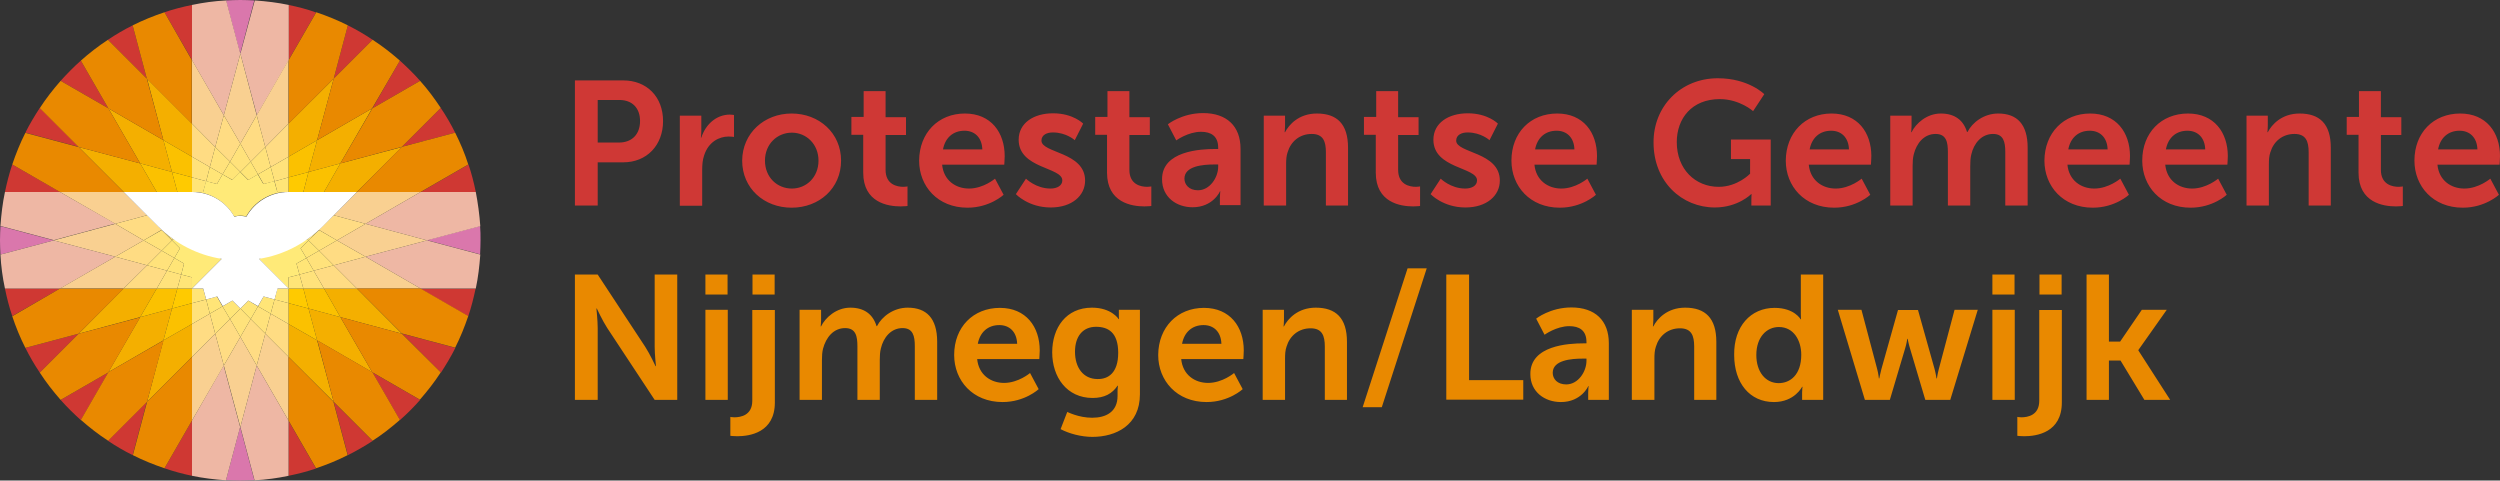
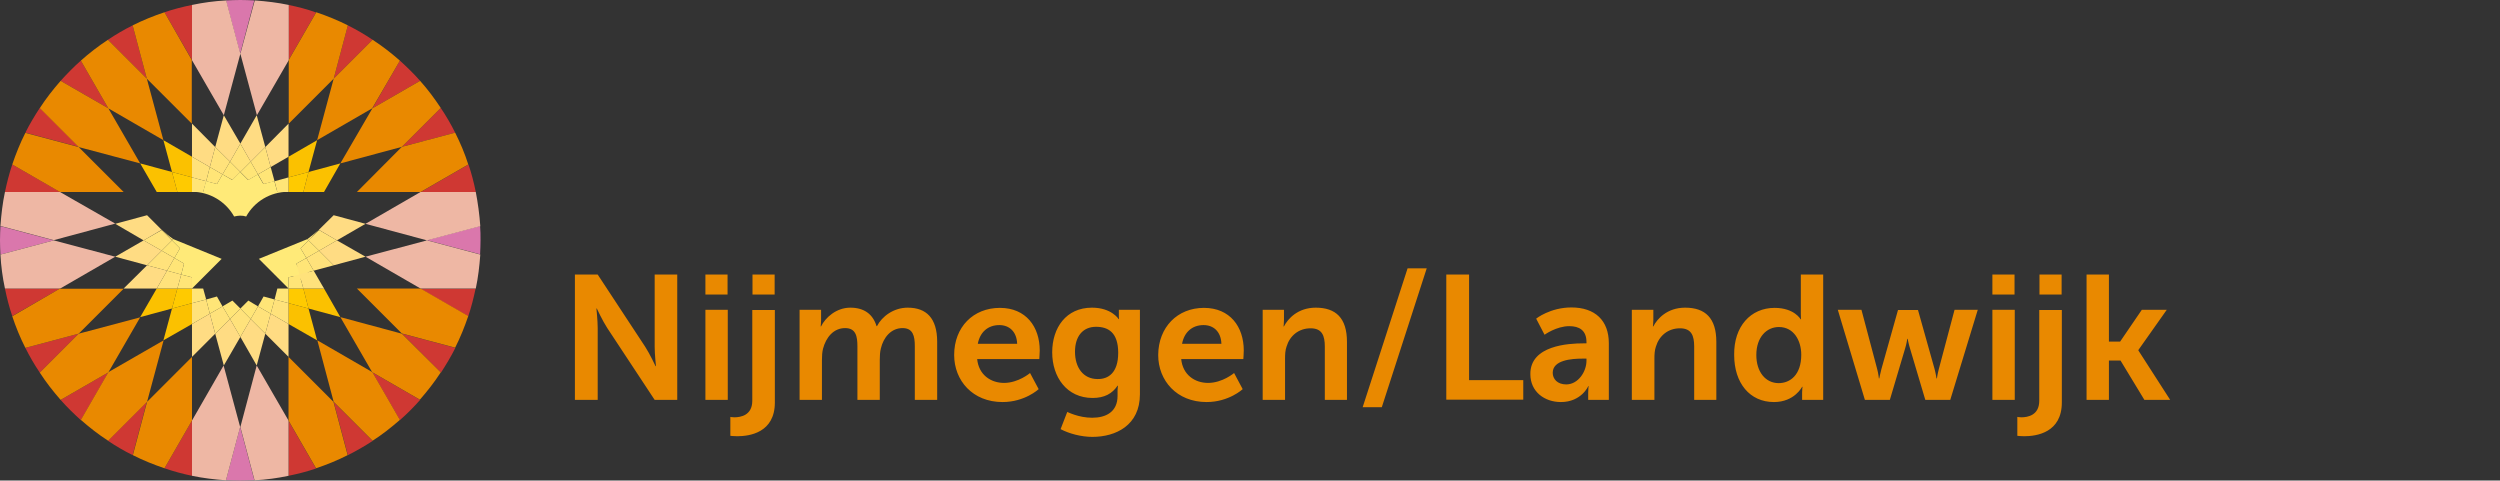
<svg xmlns="http://www.w3.org/2000/svg" version="1.1" x="0" y="0" viewBox="0 0 1162.8 223.5" xml:space="preserve">
  <rect x="0" y="0" width="1162.8" height="223.5" fill="#333333" stroke="none" />
  <style>.logo0{fill:#e98900}.logo1{fill:#cf3835}.logo2{fill:#cf3833}.logo3{fill:#f4af00}.logo4{fill:#fbc100}.logo5{fill:#ffca00}.logo6{fill:#da77ac}.logo7{fill:#eeb7a4}.logo8{fill:#f9d091}.logo9{fill:#ffdc83}.logo10{fill:#ffe27b}.logo11{fill:#ffe577}.logo12{fill:#ffea78}.logo13{fill:#fff}</style>
  <path class="logo0" d="M267.4 127.7H278l22.1 33.6c2.2 3.4 4.8 9 4.8 9h.2s-.6-5.6-.6-9v-33.6H315V186h-10.5l-22.1-33.5c-2.2-3.4-4.8-9-4.8-9h-.2s.6 5.6.6 9V186h-10.6v-58.3zM328.1 127.7h10.3v9.3h-10.3v-9.3zm0 16.4h10.4V186h-10.4v-41.9zM360.4 144.1v43.1c0 14-11.7 15.7-17.5 15.7-2 0-3.2-.2-3.2-.2v-8.8s.7.2 1.8.2c3 0 8.4-.9 8.4-7.7v-42.2h10.5zM350 127.7h10.3v9.3H350v-9.3zM371.9 144.1h10v4.8c0 1.6-.2 2.9-.2 2.9h.2c2-4.1 7.1-8.7 13.6-8.7 6.4 0 10.5 3 12.2 8.6h.2c2.3-4.5 7.7-8.6 14.3-8.6 8.7 0 13.7 4.9 13.7 15.9v27h-10.4v-25c0-4.8-.9-8.4-5.7-8.4-5.3 0-8.9 4.3-10.1 9.5-.4 1.6-.5 3.4-.5 5.4V186h-10.4v-25c0-4.5-.7-8.4-5.7-8.4-5.4 0-8.9 4.3-10.3 9.6-.4 1.6-.5 3.4-.5 5.3V186h-10.4v-41.9zM465.1 143.2c12.1 0 18.5 8.8 18.5 19.8 0 1.2-.2 4-.2 4h-28.9c.7 7.3 6.3 11.1 12.5 11.1 6.7 0 12.1-4.6 12.1-4.6l4 7.5s-6.4 6-16.8 6c-13.9 0-22.5-10-22.5-21.9 0-12.9 8.8-21.9 21.3-21.9zm8 16.7c-.2-5.7-3.7-8.7-8.3-8.7-5.3 0-9 3.3-10 8.7h18.3zM508 194.3c6.4 0 11.8-2.7 11.8-10.2v-2.5c0-1 .2-2.2.2-2.2h-.2c-2.5 3.7-6.1 5.7-11.6 5.7-12 0-18.8-9.7-18.8-21.2s6.5-20.8 18.5-20.8c9.1 0 12.4 5.3 12.4 5.3h.2s-.1-.5-.1-1.1v-3.2h9.8v39.3c0 14.4-11.2 19.8-22.1 19.8-5.2 0-10.8-1.5-14.8-3.6l3.1-8c.1 0 5.3 2.7 11.6 2.7zm12.1-30.2c0-9.5-4.7-12.1-10.3-12.1-6.3 0-9.8 4.6-9.8 11.6 0 7.3 3.8 12.7 10.5 12.7 4.9.1 9.6-2.8 9.6-12.2zM560 143.2c12.1 0 18.5 8.8 18.5 19.8 0 1.2-.2 4-.2 4h-28.9c.7 7.3 6.3 11.1 12.5 11.1 6.7 0 12.1-4.6 12.1-4.6l4 7.5s-6.4 6-16.8 6c-13.9 0-22.5-10-22.5-21.9.1-12.9 8.9-21.9 21.3-21.9zm8.1 16.7c-.2-5.7-3.7-8.7-8.3-8.7-5.3 0-9 3.3-10 8.7h18.3zM587.2 144.1h10v4.8c0 1.6-.2 2.9-.2 2.9h.2c1.8-3.5 6.4-8.7 14.8-8.7 9.3 0 14.5 4.8 14.5 15.9v27h-10.3v-24.8c0-5.1-1.3-8.5-6.6-8.5-5.6 0-9.7 3.5-11.2 8.5-.6 1.7-.7 3.6-.7 5.6V186h-10.4v-41.9zM654.7 124.8h8.9l-20.9 64.6h-8.9l20.9-64.6zM672.7 127.7h10.6v49.1h25.2v9.1h-35.8v-58.2zM736.5 159.7h1.4v-.6c0-5.5-3.4-7.4-8-7.4-6 0-11.5 4-11.5 4l-3.9-7.5s6.5-5.2 16.4-5.2c11 0 17.4 6.1 17.4 16.6V186h-9.6v-3.4c0-1.6.2-3 .2-3h-.2c.1 0-3.2 7.4-12.7 7.4-7.5 0-14.2-4.7-14.2-13-.1-13.4 17.9-14.3 24.7-14.3zm-8 19.1c5.5 0 9.4-5.9 9.4-11v-1h-1.8c-5.3 0-13.9.7-13.9 6.6 0 2.8 2.1 5.4 6.3 5.4zM759 144.1h10v4.8c0 1.6-.2 2.9-.2 2.9h.2c1.8-3.5 6.4-8.7 14.8-8.7 9.3 0 14.5 4.8 14.5 15.9v27H788v-24.8c0-5.1-1.3-8.5-6.6-8.5-5.6 0-9.7 3.5-11.2 8.5-.6 1.7-.7 3.6-.7 5.6V186H759v-41.9zM825.4 143.2c9.2 0 12.1 5.3 12.1 5.3h.2s-.1-1.1-.1-2.4v-18.4H848V186h-9.8v-3.4c0-1.6.2-2.7.2-2.7h-.2s-3.5 7.1-13.1 7.1c-11.3 0-18.5-8.9-18.5-21.9-.2-13.3 7.7-21.9 18.8-21.9zm1.9 35c5.4 0 10.5-3.9 10.5-13.2 0-6.5-3.4-12.9-10.4-12.9-5.7 0-10.5 4.7-10.5 13 0 7.9 4.3 13.1 10.4 13.1zM854.8 144.1h11l7.3 27.5c.6 2.2.8 4.4.8 4.4h.2s.4-2.2 1-4.4l7.7-27.4h9.3l7.7 27.4c.6 2.2.9 4.4.9 4.4h.2s.3-2.2.9-4.4l7.3-27.5h10.8L907.1 186h-11.6l-7.1-23.9c-.7-2.2-1.1-4.5-1.1-4.5h-.2s-.3 2.3-1 4.5L879 186h-11.6l-12.6-41.9zM926.7 127.7H937v9.3h-10.3v-9.3zm0 16.4h10.4V186h-10.4v-41.9zM959 144.1v43.1c0 14-11.7 15.7-17.5 15.7-2 0-3.2-.2-3.2-.2v-8.8s.7.2 1.8.2c3 0 8.4-.9 8.4-7.7v-42.2H959zm-10.4-16.4h10.3v9.3h-10.3v-9.3zM970.5 127.7h10.4v31.2h5.2l10.1-14.8h11.6l-13.2 18.7v.2l14.8 23h-12l-11.1-18.3h-5.4V186h-10.4v-58.3z" />
  <g>
-     <path class="logo1" d="M267.4 37.4h22.5c10.9 0 18.5 7.6 18.5 18.9s-7.6 19.2-18.5 19.2H278v20.1h-10.6V37.4zm20.5 28.9c6.1 0 9.8-3.9 9.8-10 0-6-3.6-9.8-9.6-9.8H278v19.8h9.9zM316.2 53.8h10V61c0 1.6-.2 3-.2 3h.2c1.9-6 6.9-10.7 13.3-10.7 1 0 1.9.2 1.9.2v10.2s-1.1-.2-2.5-.2c-4.4 0-9.4 2.5-11.4 8.8-.7 2-.9 4.3-.9 6.8v16.6h-10.4V53.8zM368.2 52.8c12.8 0 23 9.1 23 21.9 0 12.9-10.2 21.9-23 21.9s-23-9-23-21.9c.1-12.8 10.3-21.9 23-21.9zm.1 34.9c6.7 0 12.4-5.2 12.4-13 0-7.7-5.7-13-12.4-13-6.8 0-12.5 5.3-12.5 13 0 7.8 5.7 13 12.5 13zM401.4 62.7H396v-8.3h5.7v-12h10.2v12.1h9.5v8.3h-9.5V79c0 6.9 5.4 7.9 8.3 7.9 1.1 0 1.9-.2 1.9-.2v9.1s-1.2.2-3.2.2c-5.8 0-17.4-1.7-17.4-15.7V62.7zM448.8 52.8c12.1 0 18.5 8.8 18.5 19.8 0 1.2-.2 4-.2 4h-28.9c.7 7.3 6.3 11.1 12.5 11.1 6.7 0 12.1-4.6 12.1-4.6l4 7.5s-6.4 6-16.8 6c-13.9 0-22.5-10-22.5-21.9.1-12.9 8.9-21.9 21.3-21.9zm8.1 16.7c-.2-5.7-3.7-8.7-8.3-8.7-5.3 0-9 3.3-10 8.7h18.3zM477.2 83.1s4.6 4.6 11.4 4.6c3 0 5.5-1.3 5.5-3.8 0-6.2-20.3-5.4-20.3-18.9 0-7.8 7-12.3 16-12.3 9.4 0 14 4.8 14 4.8l-3.9 7.7s-3.9-3.6-10.2-3.6c-2.7 0-5.3 1.1-5.3 3.8 0 5.9 20.3 5.2 20.3 18.6 0 7-6.1 12.5-16 12.5-10.4 0-16.2-6.2-16.2-6.2l4.7-7.2zM514.8 62.7h-5.4v-8.3h5.7v-12h10.2v12.1h9.5v8.3h-9.5V79c0 6.9 5.4 7.9 8.3 7.9 1.1 0 1.9-.2 1.9-.2v9.1s-1.2.2-3.2.2c-5.8 0-17.4-1.7-17.4-15.7V62.7zM565.2 69.3h1.4v-.6c0-5.5-3.4-7.4-8-7.4-6 0-11.5 4-11.5 4l-3.9-7.5s6.5-5.2 16.4-5.2c11 0 17.4 6.1 17.4 16.6v26.2h-9.6V92c0-1.6.2-3 .2-3h-.2c.1 0-3.2 7.4-12.7 7.4-7.5 0-14.2-4.7-14.2-13-.1-13.2 17.9-14.1 24.7-14.1zm-8 19.2c5.5 0 9.4-5.9 9.4-11v-1h-1.8c-5.3 0-13.9.7-13.9 6.6 0 2.7 2.1 5.4 6.3 5.4zM587.7 53.8h10v4.8c0 1.6-.2 2.9-.2 2.9h.2c1.8-3.5 6.4-8.7 14.8-8.7 9.3 0 14.5 4.8 14.5 15.9v26.9h-10.3V70.8c0-5.1-1.3-8.5-6.6-8.5-5.6 0-9.7 3.5-11.2 8.5-.6 1.7-.7 3.6-.7 5.6v19.2h-10.4V53.8zM639.8 62.7h-5.4v-8.3h5.7v-12h10.2v12.1h9.5v8.3h-9.5V79c0 6.9 5.4 7.9 8.3 7.9 1.1 0 1.9-.2 1.9-.2v9.1s-1.2.2-3.2.2c-5.8 0-17.4-1.7-17.4-15.7V62.7zM670.1 83.1s4.6 4.6 11.4 4.6c3 0 5.5-1.3 5.5-3.8 0-6.2-20.3-5.4-20.3-18.9 0-7.8 7-12.3 16-12.3 9.4 0 14 4.8 14 4.8l-3.9 7.7s-3.9-3.6-10.2-3.6c-2.7 0-5.3 1.1-5.3 3.8 0 5.9 20.3 5.2 20.3 18.6 0 7-6.1 12.5-16 12.5-10.4 0-16.2-6.2-16.2-6.2l4.7-7.2zM724.3 52.8c12.1 0 18.5 8.8 18.5 19.8 0 1.2-.2 4-.2 4h-28.9c.7 7.3 6.3 11.1 12.5 11.1 6.7 0 12.1-4.6 12.1-4.6l4 7.5s-6.4 6-16.8 6c-13.9 0-22.5-10-22.5-21.9 0-12.9 8.8-21.9 21.3-21.9zm8 16.7c-.2-5.7-3.7-8.7-8.3-8.7-5.3 0-9 3.3-10 8.7h18.3zM799 36.4c14.3 0 21.6 7.4 21.6 7.4l-5.2 7.9s-6.2-5.6-15.5-5.6c-13 0-20 9-20 20 0 12.6 8.6 20.8 19.5 20.8 8.8 0 14.6-6.1 14.6-6.1V74h-8.9v-9.1h18.5v30.7h-9v-2.8c0-1.2.1-2.5.1-2.5h-.2s-6.1 6.2-16.9 6.2c-15.3 0-28.5-11.9-28.5-30.2-.1-16.8 12.6-29.9 29.9-29.9zM851.9 52.8c12.1 0 18.5 8.8 18.5 19.8 0 1.2-.2 4-.2 4h-28.9c.7 7.3 6.3 11.1 12.5 11.1 6.7 0 12.1-4.6 12.1-4.6l4 7.5s-6.4 6-16.8 6c-13.9 0-22.5-10-22.5-21.9.1-12.9 8.9-21.9 21.3-21.9zm8.1 16.7c-.2-5.7-3.7-8.7-8.3-8.7-5.3 0-9 3.3-10 8.7H860zM879.1 53.8h10v4.8c0 1.6-.2 2.9-.2 2.9h.2c2-4.1 7.1-8.7 13.6-8.7 6.4 0 10.5 3 12.2 8.6h.2c2.3-4.5 7.7-8.6 14.3-8.6 8.7 0 13.7 4.9 13.7 15.9v26.9h-10.4V70.7c0-4.8-.9-8.4-5.7-8.4-5.3 0-8.9 4.3-10.1 9.5-.4 1.6-.5 3.4-.5 5.4v18.4H906V70.7c0-4.5-.7-8.4-5.7-8.4-5.4 0-8.9 4.3-10.2 9.6-.4 1.6-.5 3.4-.5 5.3v18.4h-10.4V53.8zM972.2 52.8c12.1 0 18.5 8.8 18.5 19.8 0 1.2-.2 4-.2 4h-28.9c.7 7.3 6.3 11.1 12.5 11.1 6.7 0 12.1-4.6 12.1-4.6l4 7.5s-6.4 6-16.8 6c-13.9 0-22.5-10-22.5-21.9.1-12.9 8.9-21.9 21.3-21.9zm8.1 16.7c-.2-5.7-3.7-8.7-8.3-8.7-5.3 0-9 3.3-10 8.7h18.3zM1017.7 52.8c12.1 0 18.5 8.8 18.5 19.8 0 1.2-.2 4-.2 4h-28.9c.7 7.3 6.3 11.1 12.5 11.1 6.7 0 12.1-4.6 12.1-4.6l4 7.5s-6.4 6-16.8 6c-13.9 0-22.5-10-22.5-21.9 0-12.9 8.8-21.9 21.3-21.9zm8 16.7c-.2-5.7-3.7-8.7-8.3-8.7-5.3 0-9 3.3-10 8.7h18.3zM1044.8 53.8h10v4.8c0 1.6-.2 2.9-.2 2.9h.2c1.8-3.5 6.4-8.7 14.8-8.7 9.3 0 14.5 4.8 14.5 15.9v26.9h-10.3V70.8c0-5.1-1.3-8.5-6.6-8.5-5.6 0-9.7 3.5-11.2 8.5-.6 1.7-.7 3.6-.7 5.6v19.2h-10.4V53.8zM1096.9 62.7h-5.4v-8.3h5.7v-12h10.2v12.1h9.5v8.3h-9.5V79c0 6.9 5.4 7.9 8.3 7.9 1.1 0 1.9-.2 1.9-.2v9.1s-1.2.2-3.2.2c-5.8 0-17.4-1.7-17.4-15.7V62.7zM1144.3 52.8c12.1 0 18.5 8.8 18.5 19.8 0 1.2-.2 4-.2 4h-28.9c.7 7.3 6.3 11.1 12.5 11.1 6.7 0 12.1-4.6 12.1-4.6l4 7.5s-6.4 6-16.8 6c-13.9 0-22.5-10-22.5-21.9 0-12.9 8.8-21.9 21.3-21.9zm8 16.7c-.2-5.7-3.7-8.7-8.3-8.7-5.3 0-9 3.3-10 8.7h18.3z" />
-   </g>
+     </g>
  <g>
    <path class="logo2" d="M89.3 27.9V2.3c-4.4.9-8.7 2-12.8 3.4l12.8 22.2zM134.2 221.3c4.4-.9 8.7-2 12.8-3.4l-12.8-22.2v25.6zM161.8 211.7c4-2 7.8-4.2 11.5-6.6L155.2 187l6.6 24.7zM61.7 11.8c-4 2-7.8 4.2-11.5 6.7l18.1 18.1-6.6-24.8zM186 195.4c3.3-2.9 6.5-6.1 9.4-9.4l-22.2-12.8 12.8 22.2zM37.6 28.2c-3.3 2.9-6.4 6.1-9.4 9.4l22.2 12.8-12.8-22.2zM205.1 173.3c2.4-3.7 4.7-7.5 6.7-11.5l-24.8-6.6 18.1 18.1zM18.5 50.2c-2.4 3.7-4.7 7.5-6.7 11.5l24.8 6.6-18.1-18.1zM217.8 147.1c1.4-4.2 2.5-8.5 3.4-12.8h-25.7l22.3 12.8zM5.7 76.5C4.3 80.7 3.2 85 2.3 89.3H28L5.7 76.5zM2.3 134.2c.9 4.4 2 8.7 3.4 12.8l22.2-12.8H2.3zM221.3 89.3c-.9-4.4-2-8.7-3.4-12.8l-22.2 12.8h25.6zM11.8 161.8c2 4 4.2 7.8 6.7 11.5l18.1-18.1-24.8 6.6zM211.7 61.7c-2-4-4.2-7.8-6.7-11.5l-18.1 18.1 24.8-6.6zM28.2 186c2.9 3.3 6.1 6.4 9.4 9.4l12.8-22.2L28.2 186zM195.4 37.6c-2.9-3.3-6.1-6.4-9.4-9.4l-12.8 22.2 22.2-12.8zM61.7 211.7l6.6-24.8L50.2 205c3.7 2.5 7.5 4.7 11.5 6.7zM161.8 11.8l-6.6 24.8 18.1-18.1c-3.7-2.5-7.5-4.7-11.5-6.7zM89.3 221.3v-25.7l-12.8 22.2c4.1 1.4 8.4 2.6 12.8 3.5zM134.2 2.3V28L147 5.8c-4.1-1.5-8.4-2.6-12.8-3.5z" />
    <g>
-       <path class="logo3" d="M134.2 166l21 20.9-7.7-28.6-13.3-7.6zM76 65.2l13.3 7.7V57.5L68.4 36.6zM147.5 158.3l25.6 14.8-14.8-25.6-14.8-4zM65.2 76l-28.6-7.6 20.9 20.9h15.4zM76 65.2L50.4 50.4 65.2 76 80 80zM166 134.2h-15.3l7.6 13.3 28.6 7.7zM166 89.3l20.9-20.9-28.6 7.6-7.6 13.3zM65.2 147.5l-14.8 25.6L76 158.3l4-14.8zM57.5 134.2l-20.9 21 28.6-7.7 7.7-13.3zM147.5 65.2l-4 14.8 14.8-4 14.8-25.6zM134.2 57.5v15.4l13.3-7.7 7.7-28.6zM68.4 186.9L89.3 166v-15.3L76 158.3z" />
-     </g>
+       </g>
    <g>
      <path class="logo4" d="M134.2 150.7l13.3 7.6-4-14.8-9.3-2.5zM80 80l9.3 2.5v-9.6L76 65.2z" />
      <path class="logo4" d="M150.7 134.2h-9.6l2.4 9.3 14.8 4zM72.9 89.3h9.6L80 80l-14.8-4zM72.9 134.2l-7.7 13.3 14.8-4 2.5-9.3zM150.7 89.3l7.6-13.3-14.8 4-2.4 9.3zM76 158.3l13.3-7.6V141l-9.3 2.5z" />
      <path class="logo4" d="M147.5 65.2l-13.3 7.7v9.6l9.3-2.5z" />
    </g>
    <g>
      <path class="logo5" d="M134.2 134.2v6.8l9.3 2.5-2.4-9.3zM82.5 89.3h6.8v-6.8L80 80zM80 143.5l9.3-2.5v-6.8h-6.8zM143.5 80l-9.3 2.5v6.8h6.9z" />
    </g>
    <g>
      <path class="logo6" d="M105.1 223.3c2.2.1 4.4.2 6.6.2 2.2 0 4.4-.1 6.6-.2l-6.6-24.8-6.6 24.8zM223.3 105.1l-24.8 6.6 24.8 6.6c.1-2.2.2-4.4.2-6.6 0-2.2 0-4.4-.2-6.6zM0 111.8c0 2.2.1 4.4.2 6.6l24.8-6.6-24.8-6.6c-.1 2.1-.2 4.3-.2 6.6zM105.1.2l6.6 24.8L118.3.2c-2.1-.1-4.3-.2-6.5-.2-2.3 0-4.5.1-6.7.2z" />
    </g>
    <g>
      <path class="logo7" d="M111.8 198.6l6.6 24.8c5.4-.3 10.7-1 15.8-2.1v-25.7L119.4 170l-7.6 28.6zM170 119.4l25.6 14.8h25.7c1.1-5.2 1.7-10.4 2.1-15.8l-24.8-6.6-28.6 7.6zM221.3 89.3h-25.7L170 104.1l28.6 7.7 24.8-6.6c-.4-5.5-1.1-10.7-2.1-15.9zM27.9 89.3H2.3C1.2 94.5.6 99.7.2 105.1l24.8 6.6 28.6-7.7-25.7-14.7zM.2 118.4c.3 5.4 1 10.7 2.1 15.8H28l25.6-14.8-28.6-7.6-24.8 6.6zM89.3 195.6v25.7c5.2 1.1 10.4 1.7 15.8 2.1l6.6-24.8L104 170l-14.7 25.6zM89.3 2.3V28l14.8 25.6 7.7-28.6L105.2.2c-5.5.3-10.7 1-15.9 2.1zM111.8 25l7.7 28.6L134.3 28V2.3C129.1 1.2 123.9.6 118.5.2L111.8 25z" />
    </g>
    <g>
-       <path class="logo8" d="M119.4 170l14.8 25.6V166l-10.8-10.8zM155.2 123.4l10.8 10.8h29.6L170 119.4zM170 104.1l-13.3 7.7 13.3 7.6 28.6-7.6zM166 89.3l-10.8 10.8 14.8 4 25.6-14.8zM57.5 89.3H27.9l25.7 14.8 14.8-4zM53.6 104.1L25 111.8l28.6 7.6 13.2-7.6zM27.9 134.2h29.6l10.9-10.8-14.8-4zM104.1 170l7.7 28.6 7.6-28.6-7.6-13.3zM89.3 166v29.6l14.8-25.6-4-14.8zM89.3 57.5l10.8 10.9 4-14.8-14.8-25.7zM104.1 53.6l7.7 13.2 7.6-13.2-7.6-28.6zM123.4 68.4l10.8-10.9V27.9l-14.8 25.7z" />
-     </g>
+       </g>
    <g>
-       <path class="logo9" d="M123.4 155.2l10.8 10.8v-15.3l-8.3-4.8zM150.7 134.2H166l-10.8-10.8-9.3 2.5zM148.3 106.9l8.4 4.9 13.3-7.7-14.8-4M156.7 111.8l-8.3 4.8 6.8 6.8 14.8-4zM68.4 100.1l-14.8 4 13.2 7.7 8.4-4.9M66.8 111.8l-13.2 7.6 14.8 4 6.8-6.8zM57.5 134.2h15.4l4.8-8.3-9.3-2.5zM111.8 156.7l7.6 13.3 4-14.8-6.8-6.8zM100.1 155.2l4 14.8 7.7-13.3-4.8-8.3zM89.3 150.7V166l10.8-10.8-2.5-9.3zM89.3 72.9l8.3 4.8 2.5-9.3-10.8-10.9zM100.1 68.4l6.9 6.8 4.8-8.4-7.7-13.2zM111.8 66.8l4.8 8.4 6.8-6.8-4-14.8zM125.9 77.7l8.3-4.8V57.5l-10.8 10.9z" />
+       <path class="logo9" d="M123.4 155.2l10.8 10.8v-15.3l-8.3-4.8zM150.7 134.2l-10.8-10.8-9.3 2.5zM148.3 106.9l8.4 4.9 13.3-7.7-14.8-4M156.7 111.8l-8.3 4.8 6.8 6.8 14.8-4zM68.4 100.1l-14.8 4 13.2 7.7 8.4-4.9M66.8 111.8l-13.2 7.6 14.8 4 6.8-6.8zM57.5 134.2h15.4l4.8-8.3-9.3-2.5zM111.8 156.7l7.6 13.3 4-14.8-6.8-6.8zM100.1 155.2l4 14.8 7.7-13.3-4.8-8.3zM89.3 150.7V166l10.8-10.8-2.5-9.3zM89.3 72.9l8.3 4.8 2.5-9.3-10.8-10.9zM100.1 68.4l6.9 6.8 4.8-8.4-7.7-13.2zM111.8 66.8l4.8 8.4 6.8-6.8-4-14.8zM125.9 77.7l8.3-4.8V57.5l-10.8 10.9z" />
    </g>
    <g>
      <path class="logo10" d="M125.9 145.9l8.3 4.8V141l-6.5-1.7zM141.1 134.2h9.6l-4.8-8.3-6.6 1.8zM148.4 116.6l-5.9 3.4 3.4 5.9 9.3-2.5zM148.4 107l-4.9 4.8 4.9 4.8 8.3-4.8zM75.2 107l-8.4 4.8 8.4 4.8 4.8-4.8zM75.2 116.6l-6.8 6.8 9.3 2.5 3.4-5.9zM72.9 134.2h9.6l1.8-6.5-6.6-1.8zM116.6 148.4l6.8 6.8 2.5-9.3-5.9-3.4zM107 148.4l4.8 8.3 4.8-8.3-4.8-4.9zM97.6 145.9l2.5 9.3 6.9-6.8-3.5-5.9zM89.3 141v9.7l8.3-4.8-1.7-6.6zM89.3 82.5l6.6 1.8 1.7-6.6-8.3-4.8zM97.6 77.7l5.9 3.4 3.5-5.9-6.9-6.8zM107 75.2l4.8 4.8 4.8-4.8-4.8-8.4zM116.6 75.2l3.4 5.9 5.9-3.4-2.5-9.3z" />
-       <path class="logo10" d="M127.7 84.3l6.5-1.8v-9.6l-8.3 4.8z" />
    </g>
    <g>
      <path class="logo11" d="M134.2 134.2h6.9l-1.8-6.5-5.1 1.3zM127.7 139.3l6.5 1.7v-6.8H129zM89.3 134.2v6.8l6.6-1.7-1.4-5.1zM84.3 127.7l-1.8 6.5h6.8V129zM139.3 127.7l6.6-1.8-3.4-5.9-4.6 2.6zM143.5 111.8l-3.7 3.7 2.7 4.5 5.9-3.4zM148.3 106.9c-1.7 1.5-3.5 3-5.3 4.3l.6.6 4.7-4.9zM80.6 111.2c-1.9-1.3-3.6-2.7-5.3-4.3h-.1l4.8 4.8.6-.5zM80 111.8l-4.8 4.8 5.9 3.4 2.6-4.5zM84.3 127.7l1.3-5.1-4.5-2.6-3.4 5.9zM120 142.5l5.9 3.4 1.8-6.6-5.1-1.4zM111.8 143.5l4.8 4.9 3.4-5.9-4.5-2.7zM103.5 142.5l3.5 5.9 4.8-4.9-3.7-3.7z" />
      <path class="logo11" d="M95.9 139.3l1.7 6.6 5.9-3.4-2.6-4.6zM95.9 84.3l-6.6-1.8v6.8h5.2zM103.5 81.1l-5.9-3.4-1.7 6.6 5 1.3zM111.8 80l-4.8-4.8-3.5 5.9 4.6 2.6zM120 81.1l-3.4-5.9-4.8 4.8 3.7 3.7zM127.7 84.3l-1.8-6.6-5.9 3.4 2.6 4.5z" />
      <path class="logo11" d="M134.2 89.3v-6.8l-6.5 1.8 1.3 5z" />
    </g>
    <g>
      <path class="logo12" d="M120.4 120.4l13.8 13.8V129l5.1-1.3-1.4-5.1 4.6-2.6-2.7-4.5 3.7-3.7-.5-.6M129 89.3l-1.4-5.1-5.1 1.4-2.6-4.5-4.5 2.6-3.7-3.7-3.7 3.7-4.5-2.6-2.6 4.5-5.1-1.4-1.3 5h-5.2c8.4 0 15.8 4.7 19.6 11.5.9-.2 1.9-.4 2.8-.4 1 0 1.9.1 2.8.4 3.8-6.9 11.2-11.5 19.6-11.5H129zM80.6 111.2l-.6.6 3.7 3.7-2.6 4.5 4.5 2.6-1.3 5.1 5 1.3v5.2l13.8-13.8" />
    </g>
    <g>
      <path class="logo0" d="M134.2 195.6l12.8 22.2c5.1-1.7 10-3.7 14.7-6.1l-6.6-24.8-20.9-20.9v29.6zM61.7 11.8l6.6 24.8 20.9 20.9V27.9L76.5 5.7c-5.1 1.7-10 3.7-14.8 6.1zM37.6 28.2l12.8 22.2L76 65.2l-7.7-28.6-18.1-18.1c-4.4 2.9-8.7 6.2-12.6 9.7zM155.2 186.9l18.1 18.1c4.5-2.9 8.7-6.2 12.7-9.7l-12.8-22.2-25.6-14.8 7.6 28.6zM36.6 68.4l-24.8-6.6c-2.4 4.7-4.4 9.7-6.1 14.7l22.2 12.8h29.6L36.6 68.4zM50.4 50.4L28.2 37.6c-3.5 4-6.8 8.2-9.7 12.7l18.1 18.1L65.2 76 50.4 50.4zM195.6 134.2H166l20.9 20.9 24.8 6.6c2.4-4.7 4.4-9.7 6.1-14.7l-22.2-12.8z" />
      <path class="logo0" d="M186.9 155.2l-28.6-7.7 14.8 25.6 22.2 12.8c3.5-4 6.8-8.2 9.7-12.7l-18.1-18zM27.9 134.2L5.7 147.1c1.7 5.1 3.7 10 6.1 14.7l24.8-6.6 20.9-20.9H27.9z" />
      <path class="logo0" d="M36.6 155.2l-18.1 18.1c2.9 4.5 6.2 8.7 9.7 12.7l22.2-12.8 14.8-25.6-28.6 7.6zM211.7 61.7l-24.8 6.6-20.9 21h29.6l22.2-12.8c-1.6-5.1-3.7-10-6.1-14.8z" />
      <path class="logo0" d="M195.4 37.6l-22.2 12.8L158.3 76l28.6-7.7L205 50.2c-2.9-4.4-6.1-8.7-9.6-12.6zM68.4 186.9l-6.6 24.8c4.7 2.4 9.7 4.4 14.7 6.1l12.8-22.2V166l-20.9 20.9zM50.4 173.1l-12.8 22.2c4 3.5 8.2 6.8 12.7 9.7l18.1-18.1 7.7-28.6-25.7 14.8zM155.2 36.6l6.6-24.8c-4.7-2.4-9.7-4.4-14.7-6.1l-12.8 22.2v29.6l20.9-20.9zM155.2 36.6l-7.7 28.6 25.6-14.8L186 28.2c-4-3.5-8.2-6.8-12.7-9.7l-18.1 18.1z" />
    </g>
    <g>
-       <path class="logo13" d="M166 89.3h-31.8c-8.4 0-15.8 4.7-19.6 11.5-.9-.2-1.9-.4-2.8-.4-1 0-1.9.1-2.8.4-3.8-6.9-11.2-11.5-19.6-11.5H57.5l16.1 16.1c7.9 7.8 18.1 13.2 29.5 15l-13.8 13.8h5.2l1.4 5.1 5.1-1.4 2.6 4.5 4.5-2.6 3.7 3.7 3.7-3.7 4.5 2.6 2.6-4.5 5.1 1.4 1.4-5.1h5.2l-13.8-13.8c11.4-1.8 21.6-7.2 29.5-15l16-16.1z" />
-     </g>
+       </g>
  </g>
</svg>